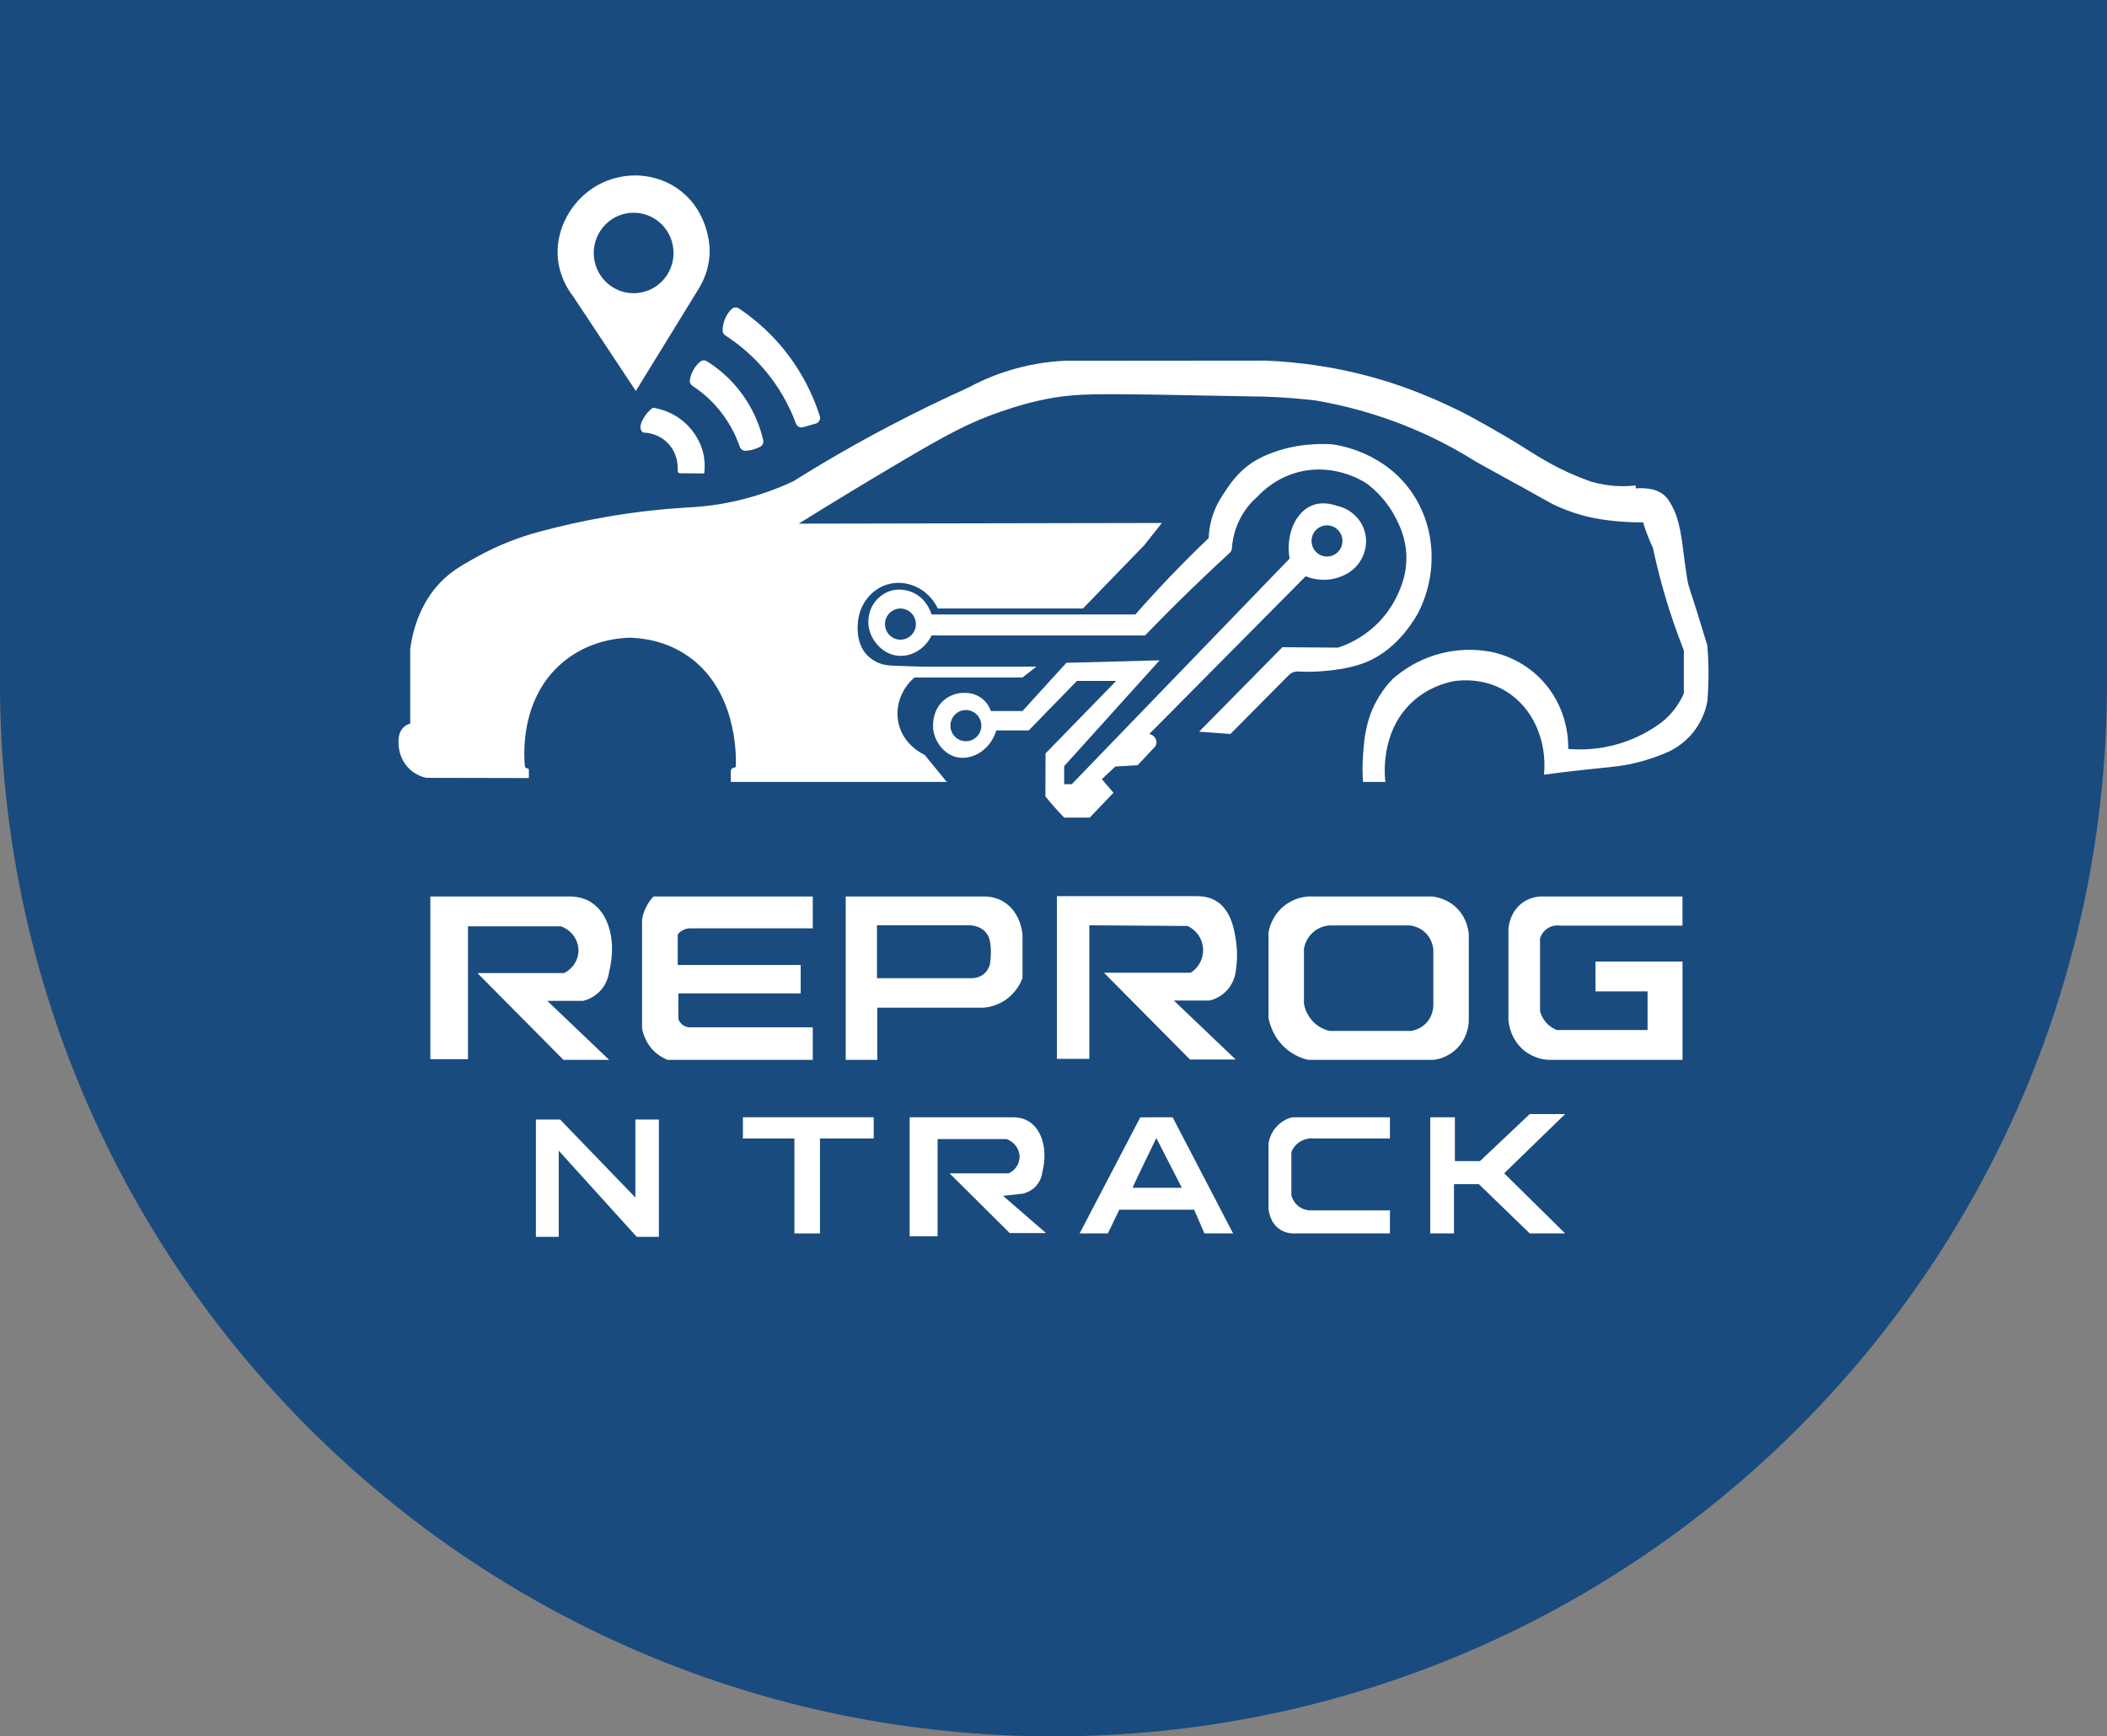
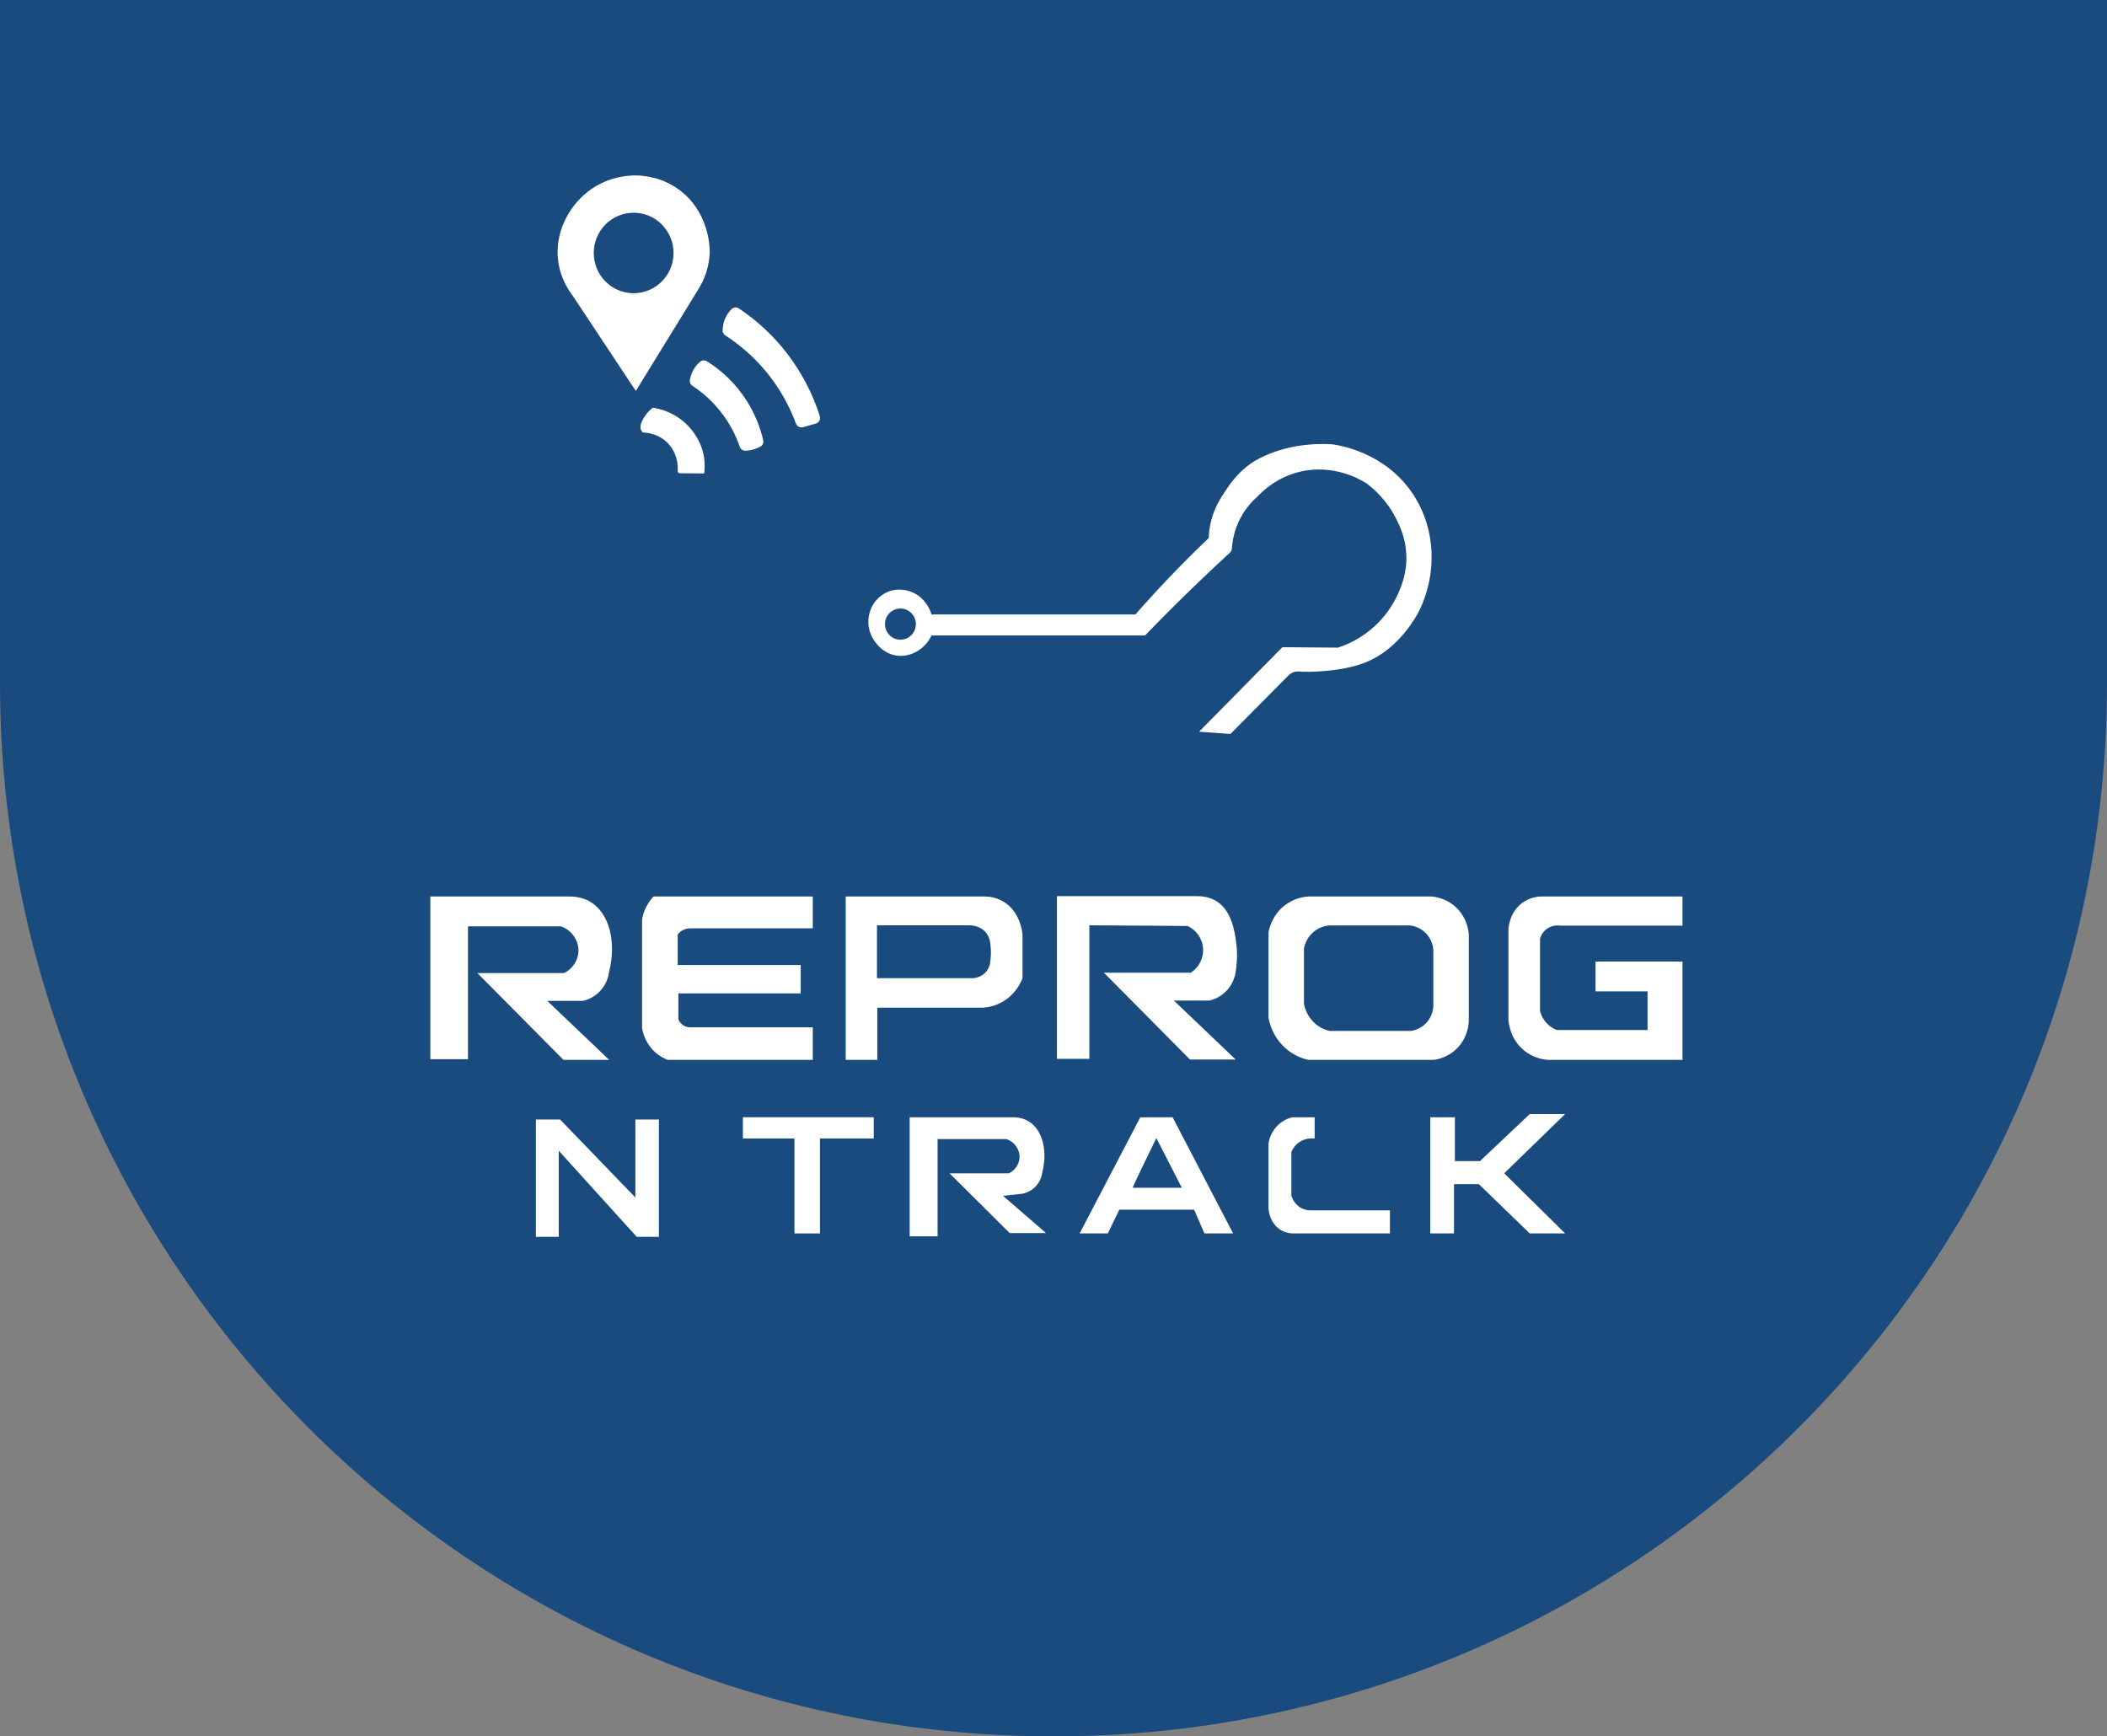
<svg xmlns="http://www.w3.org/2000/svg" width="182" height="150" viewBox="0 0 182 150" fill="none">
  <rect x="0" y="0" width="182" height="150" fill="#808080" stroke="none" />
  <path d="M0 0H182V59C182 109.258 141.258 150 91 150C40.742 150 0 109.258 0 59V0Z" fill="#194B7F" />
  <g clip-path="url(#clip0_100_2)">
-     <path d="M38.123 55.951V53.14L42.071 49.86L55.318 46.19H67.151H84.766L98.81 45.8V47.127L93.547 52.565H81.007C80.181 50.824 78.257 49.976 76.591 50.507C75.197 50.95 74.187 52.297 74.096 53.874C74.082 54.102 73.935 55.581 74.893 56.588C75.231 56.944 75.601 57.129 75.743 57.199C76.341 57.492 76.845 57.503 77.898 57.533C78.229 57.542 79.217 57.589 79.768 57.589C83.019 57.589 86.27 57.589 89.522 57.589L88.322 58.526C85.213 58.526 82.103 58.526 78.994 58.526C77.799 59.546 77.269 61.128 77.639 62.587C78.088 64.362 79.655 65.109 79.866 65.206C75.452 65.516 71.038 65.829 66.624 66.14C66.417 66.013 66.223 65.88 66.041 65.741C63.542 63.838 62.929 60.61 62.759 58.761C61.932 57.83 61.107 56.899 60.28 55.968L52.268 53.91L42.921 58.233L36.883 58.058L38.123 55.951Z" fill="white" />
-     <path d="M79.867 65.207C80.505 65.987 81.144 66.767 81.782 67.547H63.127V66.614C63.127 66.45 63.259 66.316 63.423 66.316C63.497 66.316 63.558 66.258 63.561 66.185C63.601 65.201 63.635 59.499 59.311 56.601C57.425 55.337 55.472 55.115 54.361 55.09C53.402 55.12 50.875 55.329 48.633 57.199C44.958 60.263 45.232 65.134 45.34 66.188C45.351 66.294 45.44 66.374 45.546 66.374C45.621 66.374 45.683 66.435 45.683 66.511V67.214C42.723 67.208 39.761 67.202 36.799 67.195C36.502 67.125 35.788 66.914 35.203 66.258C34.265 65.21 34.421 63.886 34.448 63.681C34.463 63.558 34.531 63.111 34.912 62.783C35.106 62.616 35.307 62.544 35.435 62.51V56.038C35.894 52.749 37.388 50.969 38.106 50.241C38.979 49.356 39.857 48.854 41.038 48.192C43.167 46.996 45.096 46.34 46.466 45.967C48.26 45.476 50.239 45.02 52.388 44.649C54.848 44.224 57.141 43.977 59.218 43.849C60.878 43.78 62.952 43.527 65.247 42.834C66.474 42.462 67.563 42.027 68.507 41.585C71.068 39.981 73.861 38.358 76.886 36.773C79.195 35.563 81.44 34.477 83.601 33.503C84.468 33.033 85.513 32.552 86.727 32.145C88.74 31.474 90.553 31.235 91.952 31.165C97.728 31.16 103.504 31.155 109.281 31.151C112.08 31.26 115.713 31.688 119.777 32.948C123.618 34.14 126.809 35.872 127.041 35.997C129.21 37.165 131.052 38.305 131.052 38.305C132.701 39.325 134.083 40.271 136.297 41.175C136.768 41.367 137.161 41.511 137.429 41.605C137.765 41.703 138.133 41.791 138.531 41.858C139.592 42.039 140.536 42.022 141.292 41.941V42.189C141.516 42.167 141.782 42.159 142.083 42.181C142.364 42.203 142.614 42.248 142.823 42.298C142.909 42.32 143.213 42.414 143.505 42.598C143.975 42.895 144.205 43.304 144.444 43.74C144.747 44.293 144.872 44.766 144.995 45.223C145.12 45.694 145.19 46.115 145.246 46.463C145.312 46.874 145.348 47.18 145.362 47.293C145.459 48.124 145.636 49.406 145.735 49.988C145.89 50.9 146.035 51.021 146.812 53.579C147.035 54.311 147.258 55.044 147.48 55.775C147.531 56.396 147.565 57.053 147.576 57.747C147.591 58.762 147.551 59.708 147.48 60.577C147.382 61.111 147.117 62.151 146.318 63.183C145.428 64.334 144.355 64.851 143.851 65.057C143.341 65.273 142.584 65.563 141.64 65.813C140.299 66.168 139.33 66.244 138.016 66.376C136.929 66.483 135.347 66.657 133.371 66.922C133.644 63.942 132.394 61.147 130.12 59.738C128.255 58.582 126.315 58.742 125.592 58.84C124.804 58.996 123.27 59.421 121.915 60.714C119.196 63.307 119.611 67.086 119.67 67.547H117.735C117.695 66.997 117.665 66.199 117.735 65.243C117.831 63.9 117.966 62.268 118.896 60.558C119.164 60.066 119.602 59.374 120.308 58.645C121.016 58.025 122.514 56.882 124.739 56.38C126.525 55.977 128.026 56.157 128.9 56.332C129.597 56.483 131.783 57.053 133.511 59.12C135.444 61.434 135.474 64.034 135.461 64.698C136.449 64.784 138.054 64.797 139.912 64.23C141.58 63.721 142.806 62.941 143.566 62.37C143.965 62.046 144.465 61.567 144.911 60.891C145.143 60.538 145.317 60.199 145.448 59.897V56.188C145.131 55.384 144.821 54.547 144.524 53.674C143.764 51.439 143.199 49.307 142.778 47.325C142.646 47.051 142.516 46.759 142.391 46.448C142.203 45.982 142.05 45.537 141.926 45.12C141.176 45.131 140.33 45.102 139.411 45.003C138.759 44.933 137.975 44.847 136.972 44.594C136.633 44.508 135.709 44.261 134.554 43.754C133.98 43.502 133.95 43.449 131.709 42.211C130.811 41.714 130.88 41.76 129.328 40.902C128.598 40.499 127.984 40.159 127.529 39.906C126.075 38.989 124.767 38.302 123.717 37.797C122.42 37.174 120.336 36.267 117.654 35.505C116.072 35.055 114.694 34.776 113.635 34.596C112.626 34.477 111.118 34.327 109.282 34.265C109.202 34.262 108.661 34.252 107.579 34.233C106.581 34.215 105.344 34.193 104.947 34.187C101.681 34.13 100.931 34.105 99.722 34.09C95.338 34.031 93.146 34.001 91.091 34.343C89.102 34.674 87.654 35.153 86.583 35.514C83.793 36.451 81.823 37.519 77.585 40.024C74.891 41.616 72.018 43.352 68.993 45.237L100.362 45.178L98.814 47.13H65.993C62.646 47.13 58.877 47.329 54.786 47.882C51.901 48.27 49.231 48.784 46.796 49.356C45.261 49.734 43.368 50.385 41.382 51.545C40.589 52.008 39.886 52.492 39.267 52.967C39.097 53.16 38.782 53.574 38.682 54.178C38.637 54.444 38.646 54.678 38.668 54.859H47.105C47.957 54.317 49.335 53.582 51.169 53.18C52.92 52.796 54.41 52.865 55.388 52.985C56.455 53.107 58.461 53.485 60.536 54.859C63.003 56.494 64.2 58.632 64.677 59.623C65.141 61.47 65.606 63.319 66.07 65.167C70.668 65.179 75.268 65.193 79.867 65.207Z" fill="white" />
    <path d="M55.566 37.366C55.51 37.365 55.441 37.276 55.385 37.171C55.174 36.779 55.537 36.211 55.696 35.962C55.817 35.772 56.032 35.488 56.393 35.221C56.868 35.292 58.267 35.567 59.43 36.782C59.701 37.065 60.608 38.039 60.824 39.575C60.899 40.117 60.868 40.577 60.824 40.902C60.125 40.896 59.427 40.89 58.729 40.883C58.62 40.883 58.534 40.793 58.54 40.684C58.566 40.234 58.531 39.172 57.707 38.306C56.941 37.499 55.979 37.379 55.566 37.366Z" fill="white" />
    <path d="M59.813 33.332C59.645 33.223 59.557 33.028 59.59 32.83C59.636 32.547 59.743 32.17 59.992 31.794C60.144 31.564 60.311 31.39 60.466 31.257C60.633 31.112 60.871 31.091 61.059 31.209C61.887 31.724 63.107 32.641 64.172 34.137C65.23 35.622 65.702 37.07 65.925 38.025C65.976 38.249 65.875 38.478 65.675 38.586C65.516 38.672 65.324 38.756 65.101 38.822C64.846 38.897 64.609 38.93 64.407 38.939C64.186 38.95 63.982 38.816 63.907 38.605C63.575 37.648 62.943 36.269 61.732 34.957C61.071 34.238 60.395 33.712 59.813 33.332Z" fill="white" />
    <path d="M62.655 28.978C62.502 28.88 62.415 28.708 62.42 28.525C62.426 28.222 62.486 27.791 62.722 27.343C62.859 27.079 63.025 26.872 63.18 26.717C63.353 26.541 63.624 26.511 63.83 26.647C65.107 27.501 66.917 28.955 68.499 31.238C69.705 32.976 70.4 34.652 70.811 35.936C70.9 36.217 70.741 36.515 70.459 36.595L69.369 36.904C69.112 36.977 68.841 36.84 68.749 36.587C68.344 35.491 67.676 34.057 66.555 32.584C65.199 30.804 63.715 29.662 62.655 28.978Z" fill="white" />
    <path d="M58.83 16.517C57.376 15.369 55.811 15.19 55.114 15.16C54.688 15.141 52.646 15.096 50.779 16.556C49.116 17.856 47.921 20.094 48.206 22.482C48.384 23.981 49.087 25.055 49.496 25.586C51.304 28.316 53.112 31.044 54.922 33.774C56.73 30.834 58.54 27.891 60.348 24.951C60.718 24.348 61.169 23.408 61.282 22.158C61.282 22.158 61.293 22.038 61.299 21.926C61.348 20.906 61.019 18.246 58.83 16.517ZM54.733 25.33C52.829 25.33 51.287 23.773 51.287 21.854C51.287 19.933 52.831 18.377 54.733 18.377C56.637 18.377 58.179 19.934 58.179 21.854C58.181 23.773 56.637 25.33 54.733 25.33Z" fill="white" />
    <path d="M122.071 42.715C119.681 39.072 115.695 38.466 115.066 38.382C112.733 38.242 111.007 38.708 110.016 39.066C108.875 39.476 108.236 39.909 108.088 40.01C106.864 40.857 106.183 41.897 105.731 42.589C105.432 43.045 105.132 43.51 104.868 44.2C104.52 45.114 104.426 45.929 104.404 46.484C103.347 47.491 102.266 48.564 101.171 49.704C100.074 50.849 99.043 51.978 98.075 53.081H80.465C80.409 52.893 80.055 51.755 78.898 51.206C78.106 50.832 77.37 50.938 77.099 50.991C76.842 51.056 76.192 51.261 75.667 51.88C74.98 52.687 74.997 53.622 75.009 53.861C75.034 54.356 75.184 54.741 75.293 54.964C75.351 55.09 75.988 56.388 77.381 56.623C78.596 56.827 79.872 56.134 80.468 54.895H98.909C100.162 53.596 101.47 52.279 102.839 50.952C103.975 49.848 105.102 48.786 106.217 47.763C106.331 47.658 106.401 47.514 106.412 47.358C106.455 46.727 106.613 45.745 107.174 44.705C107.635 43.847 108.202 43.264 108.606 42.909C109.107 42.375 110.324 41.23 112.248 40.76C115.181 40.043 117.528 41.436 118.011 41.738C118.65 42.212 119.82 43.214 120.642 44.9C120.915 45.458 121.398 46.448 121.472 47.835C121.519 48.694 121.393 49.406 121.271 49.887C121.054 50.694 120.452 52.499 118.785 54.055C117.58 55.179 116.323 55.703 115.572 55.948L110.773 55.909L103.574 63.21L106.283 63.405L111.312 58.333C111.532 58.111 111.835 57.994 112.146 58.009C112.736 58.041 113.465 58.045 114.295 57.977C114.8 57.934 116.431 57.8 117.803 57.283C120.308 56.338 121.793 54.177 122.461 53.018C124.186 49.69 124.051 45.733 122.071 42.715ZM77.779 55.261C77.042 55.261 76.444 54.658 76.444 53.914C76.444 53.171 77.042 52.568 77.779 52.568C78.516 52.568 79.113 53.171 79.113 53.914C79.113 54.656 78.516 55.261 77.779 55.261Z" fill="white" />
-     <path d="M99.275 63.408C103.777 58.867 108.28 54.324 112.782 49.782C113.143 49.927 113.858 50.16 114.766 50.065C115.458 49.993 115.987 49.759 116.304 49.587C117.571 48.894 118.229 47.455 117.93 46.098C117.665 44.895 116.69 43.947 115.453 43.691C114.989 43.527 114.177 43.334 113.363 43.652C111.95 44.204 111.045 46.09 111.389 48.259L92.579 67.742H91.921C91.921 67.224 91.921 66.703 91.921 66.185C94.669 63.138 97.417 60.091 100.165 57.044C97.481 57.116 94.798 57.188 92.113 57.258C90.85 58.648 89.585 60.036 88.322 61.426H85.594C85.506 61.183 85.314 60.756 84.897 60.402C83.973 59.613 82.781 59.891 82.614 59.933C81.942 60.102 81.524 60.489 81.414 60.597C80.4 61.584 80.607 63.016 80.621 63.096C80.788 64.128 81.539 65.135 82.595 65.399C83.942 65.737 85.55 64.801 86.06 63.096C86.995 63.096 87.93 63.096 88.865 63.096C90.252 61.672 91.639 60.246 93.026 58.82C94.155 58.82 95.284 58.82 96.414 58.82C94.38 60.909 92.347 62.997 90.313 65.085C90.308 66.322 90.303 67.558 90.299 68.795C90.551 69.109 90.822 69.429 91.112 69.757C91.385 70.066 91.658 70.356 91.924 70.63C92.66 70.63 93.395 70.63 94.13 70.63L96.182 68.482L95.175 67.311L96.337 66.218L98.272 66.101C98.71 65.632 99.149 65.164 99.588 64.695C99.614 64.676 99.911 64.45 99.897 64.089C99.883 63.77 99.629 63.48 99.275 63.408ZM114.625 45.384C115.362 45.384 115.959 45.987 115.959 46.73C115.959 47.474 115.362 48.077 114.625 48.077C113.888 48.077 113.29 47.474 113.29 46.73C113.289 45.989 113.888 45.384 114.625 45.384ZM83.431 64.033C82.694 64.033 82.097 63.43 82.097 62.687C82.097 61.943 82.694 61.34 83.431 61.34C84.168 61.34 84.766 61.943 84.766 62.687C84.766 63.43 84.168 64.033 83.431 64.033Z" fill="white" />
    <path d="M48.728 84.062C46.232 84.062 43.735 84.062 41.238 84.062L48.669 91.558H52.617L47.276 86.464H50.353C50.614 86.405 51.261 86.217 51.824 85.624C52.454 84.96 52.584 84.203 52.617 83.945C53.266 81.328 52.611 78.916 51.044 77.937C50.708 77.726 50.121 77.453 49.23 77.443C45.211 77.443 41.191 77.443 37.172 77.443V91.499H40.424V80.02C43.1 80.02 45.777 80.02 48.455 80.02C49.407 80.367 50.019 81.276 49.965 82.225C49.923 83.002 49.445 83.701 48.728 84.062Z" fill="white" />
    <path d="M105.167 77.909C104.478 77.439 103.735 77.415 103.353 77.415C99.334 77.415 95.315 77.415 91.296 77.415V91.471C92.229 91.471 93.163 91.471 94.096 91.471C94.096 87.626 94.096 83.779 94.096 79.933C96.923 79.952 99.75 79.972 102.577 79.992C103.34 80.337 103.856 81.076 103.918 81.915C103.98 82.764 103.568 83.583 102.848 84.032C100.352 84.032 97.855 84.032 95.358 84.032L102.789 91.529H106.737L101.396 86.434H104.474C104.745 86.37 105.385 86.18 105.944 85.594C106.647 84.857 106.746 83.987 106.766 83.731C106.844 83.198 106.91 82.399 106.782 81.446C106.666 80.561 106.424 78.766 105.167 77.909Z" fill="white" />
    <path d="M88.354 103.117C88.546 103.073 89.028 102.937 89.446 102.503C89.913 102.017 90.009 101.463 90.034 101.274C90.516 99.358 90.029 97.594 88.867 96.878C88.618 96.723 88.182 96.523 87.521 96.517C84.54 96.517 81.558 96.517 78.576 96.517V106.801H80.988V98.403C82.975 98.403 84.961 98.403 86.947 98.403C87.654 98.656 88.107 99.323 88.066 100.017C88.034 100.582 87.679 101.094 87.147 101.36C85.439 101.36 83.73 101.36 82.022 101.36C83.755 103.081 85.487 104.802 87.218 106.523C88.263 106.523 89.308 106.523 90.353 106.523C89.114 105.448 87.876 104.375 86.637 103.303C87.21 103.24 87.783 103.178 88.354 103.117Z" fill="white" />
    <path d="M70.208 88.747H59.526C59.429 88.739 59.201 88.708 58.975 88.543C58.732 88.365 58.633 88.137 58.597 88.044C58.597 87.303 58.597 86.561 58.597 85.819H69.163V83.359H58.54V80.725C58.613 80.631 58.744 80.487 58.946 80.373C59.209 80.225 59.456 80.201 59.584 80.198C63.126 80.198 66.666 80.198 70.207 80.198V77.445H56.447C56.26 77.645 56.015 77.948 55.809 78.363C55.6 78.782 55.507 79.165 55.461 79.438C55.461 82.567 55.461 85.697 55.461 88.827C55.524 89.181 55.735 90.075 56.506 90.818C56.927 91.224 57.367 91.443 57.667 91.56C61.847 91.56 66.027 91.56 70.207 91.56V88.747H70.208Z" fill="white" />
    <path d="M86.726 86.464C87.766 85.81 88.189 84.849 88.322 84.502C88.322 83.244 88.322 81.985 88.322 80.725C88.303 80.504 88.122 78.751 86.667 77.884C86.075 77.532 85.493 77.457 85.128 77.445C81.103 77.445 77.078 77.445 73.052 77.445V91.56H75.78V87.05H84.953C85.329 87.018 86.015 86.911 86.726 86.464ZM83.793 84.502H75.752V79.934C78.403 79.934 81.055 79.934 83.707 79.934C83.832 79.933 84.671 79.934 85.187 80.589C85.385 80.84 85.469 81.103 85.506 81.282C85.56 81.591 85.602 81.972 85.592 82.405C85.586 82.742 85.551 83.045 85.506 83.303C85.464 83.464 85.362 83.773 85.089 84.045C84.583 84.549 83.906 84.51 83.793 84.502Z" fill="white" />
    <path d="M111.052 90.564C111.793 91.215 112.574 91.46 112.996 91.56C116.616 91.56 120.234 91.56 123.852 91.56C124.14 91.521 125.109 91.355 125.912 90.506C126.784 89.586 126.86 88.496 126.871 88.222C126.871 85.724 126.871 83.225 126.871 80.726C126.851 80.433 126.745 79.43 125.942 78.558C125.058 77.6 123.946 77.47 123.678 77.447C120.118 77.447 116.557 77.447 112.996 77.447C112.656 77.47 111.753 77.579 110.906 78.266C109.866 79.111 109.626 80.247 109.572 80.55C109.572 83.009 109.572 85.469 109.572 87.929C109.649 88.341 109.937 89.584 111.052 90.564ZM112.634 81.949C112.669 81.752 112.824 81.02 113.496 80.473C114.043 80.03 114.626 79.959 114.846 79.944C117.147 79.944 119.446 79.944 121.746 79.944C121.92 79.959 122.638 80.044 123.209 80.662C123.728 81.224 123.796 81.873 123.81 82.061C123.81 83.675 123.81 85.29 123.81 86.903C123.802 87.079 123.754 87.784 123.191 88.379C122.672 88.927 122.045 89.035 121.859 89.06C119.522 89.06 117.184 89.06 114.846 89.06C114.574 88.996 114.069 88.838 113.591 88.416C112.871 87.784 112.685 86.981 112.634 86.714C112.634 85.126 112.634 83.537 112.634 81.949Z" fill="white" />
    <path d="M133.634 80.226C134.128 79.881 134.65 79.945 134.766 79.963C138.288 79.963 141.81 79.963 145.332 79.963V77.445H133.083C132.789 77.457 132.124 77.531 131.487 78.001C130.417 78.793 130.311 80.058 130.297 80.256C130.297 82.872 130.297 85.488 130.297 88.104C130.317 88.369 130.445 89.733 131.603 90.71C132.452 91.427 133.381 91.537 133.723 91.56C137.593 91.56 141.463 91.56 145.334 91.56V83.067H137.816V85.644H142.315V88.983H134.478C134.279 88.905 133.947 88.746 133.636 88.427C133.234 88.015 133.083 87.563 133.026 87.343C133.026 85.254 133.026 83.166 133.026 81.078C133.063 80.946 133.207 80.525 133.634 80.226Z" fill="white" />
    <path d="M54.882 103.448L48.38 96.712H46.29V106.845H48.263V99.406L54.998 106.845H56.914V96.712H54.882V103.448Z" fill="white" />
    <path d="M64.171 96.712V98.352H68.622V106.551H70.828V98.352H75.472V96.517H64.171V96.712Z" fill="white" />
    <path d="M98.496 96.522C96.75 99.865 95.004 103.207 93.257 106.551H95.696L96.683 104.502H103.147L104.037 106.551H106.514L101.289 96.517C100.357 96.518 99.427 96.52 98.496 96.522ZM97.843 102.608C97.784 102.608 99.885 98.313 99.885 98.313L102.082 102.608C102.082 102.608 97.902 102.608 97.843 102.608Z" fill="white" />
-     <path d="M110.364 97.22C109.753 97.822 109.609 98.536 109.572 98.781C109.572 100.643 109.572 102.503 109.572 104.365C109.576 104.488 109.644 105.617 110.578 106.22C111.08 106.543 111.589 106.559 111.816 106.551C114.564 106.551 117.312 106.551 120.06 106.551V104.56H113.249C113.08 104.563 112.714 104.547 112.338 104.325C111.759 103.983 111.583 103.407 111.546 103.271C111.546 102.022 111.546 100.773 111.546 99.523C111.618 99.348 111.796 98.987 112.183 98.703C112.765 98.277 113.399 98.333 113.558 98.352C115.726 98.352 117.893 98.352 120.06 98.352V96.517H111.623C111.372 96.579 110.844 96.748 110.364 97.22Z" fill="white" />
+     <path d="M110.364 97.22C109.753 97.822 109.609 98.536 109.572 98.781C109.572 100.643 109.572 102.503 109.572 104.365C109.576 104.488 109.644 105.617 110.578 106.22C111.08 106.543 111.589 106.559 111.816 106.551C114.564 106.551 117.312 106.551 120.06 106.551V104.56H113.249C113.08 104.563 112.714 104.547 112.338 104.325C111.759 103.983 111.583 103.407 111.546 103.271C111.546 102.022 111.546 100.773 111.546 99.523C111.618 99.348 111.796 98.987 112.183 98.703C112.765 98.277 113.399 98.333 113.558 98.352V96.517H111.623C111.372 96.579 110.844 96.748 110.364 97.22Z" fill="white" />
    <path d="M132.134 96.243L127.838 100.304H125.671V96.517H123.542V106.551H125.593V102.295C126.309 102.295 127.025 102.295 127.742 102.295C129.207 103.713 130.671 105.133 132.136 106.551H135.193L129.93 101.358L135.193 96.243H132.134Z" fill="white" />
  </g>
  <defs>
    <clipPath id="clip0_100_2">
      <rect width="114" height="92" fill="white" transform="translate(34 15)" />
    </clipPath>
  </defs>
</svg>